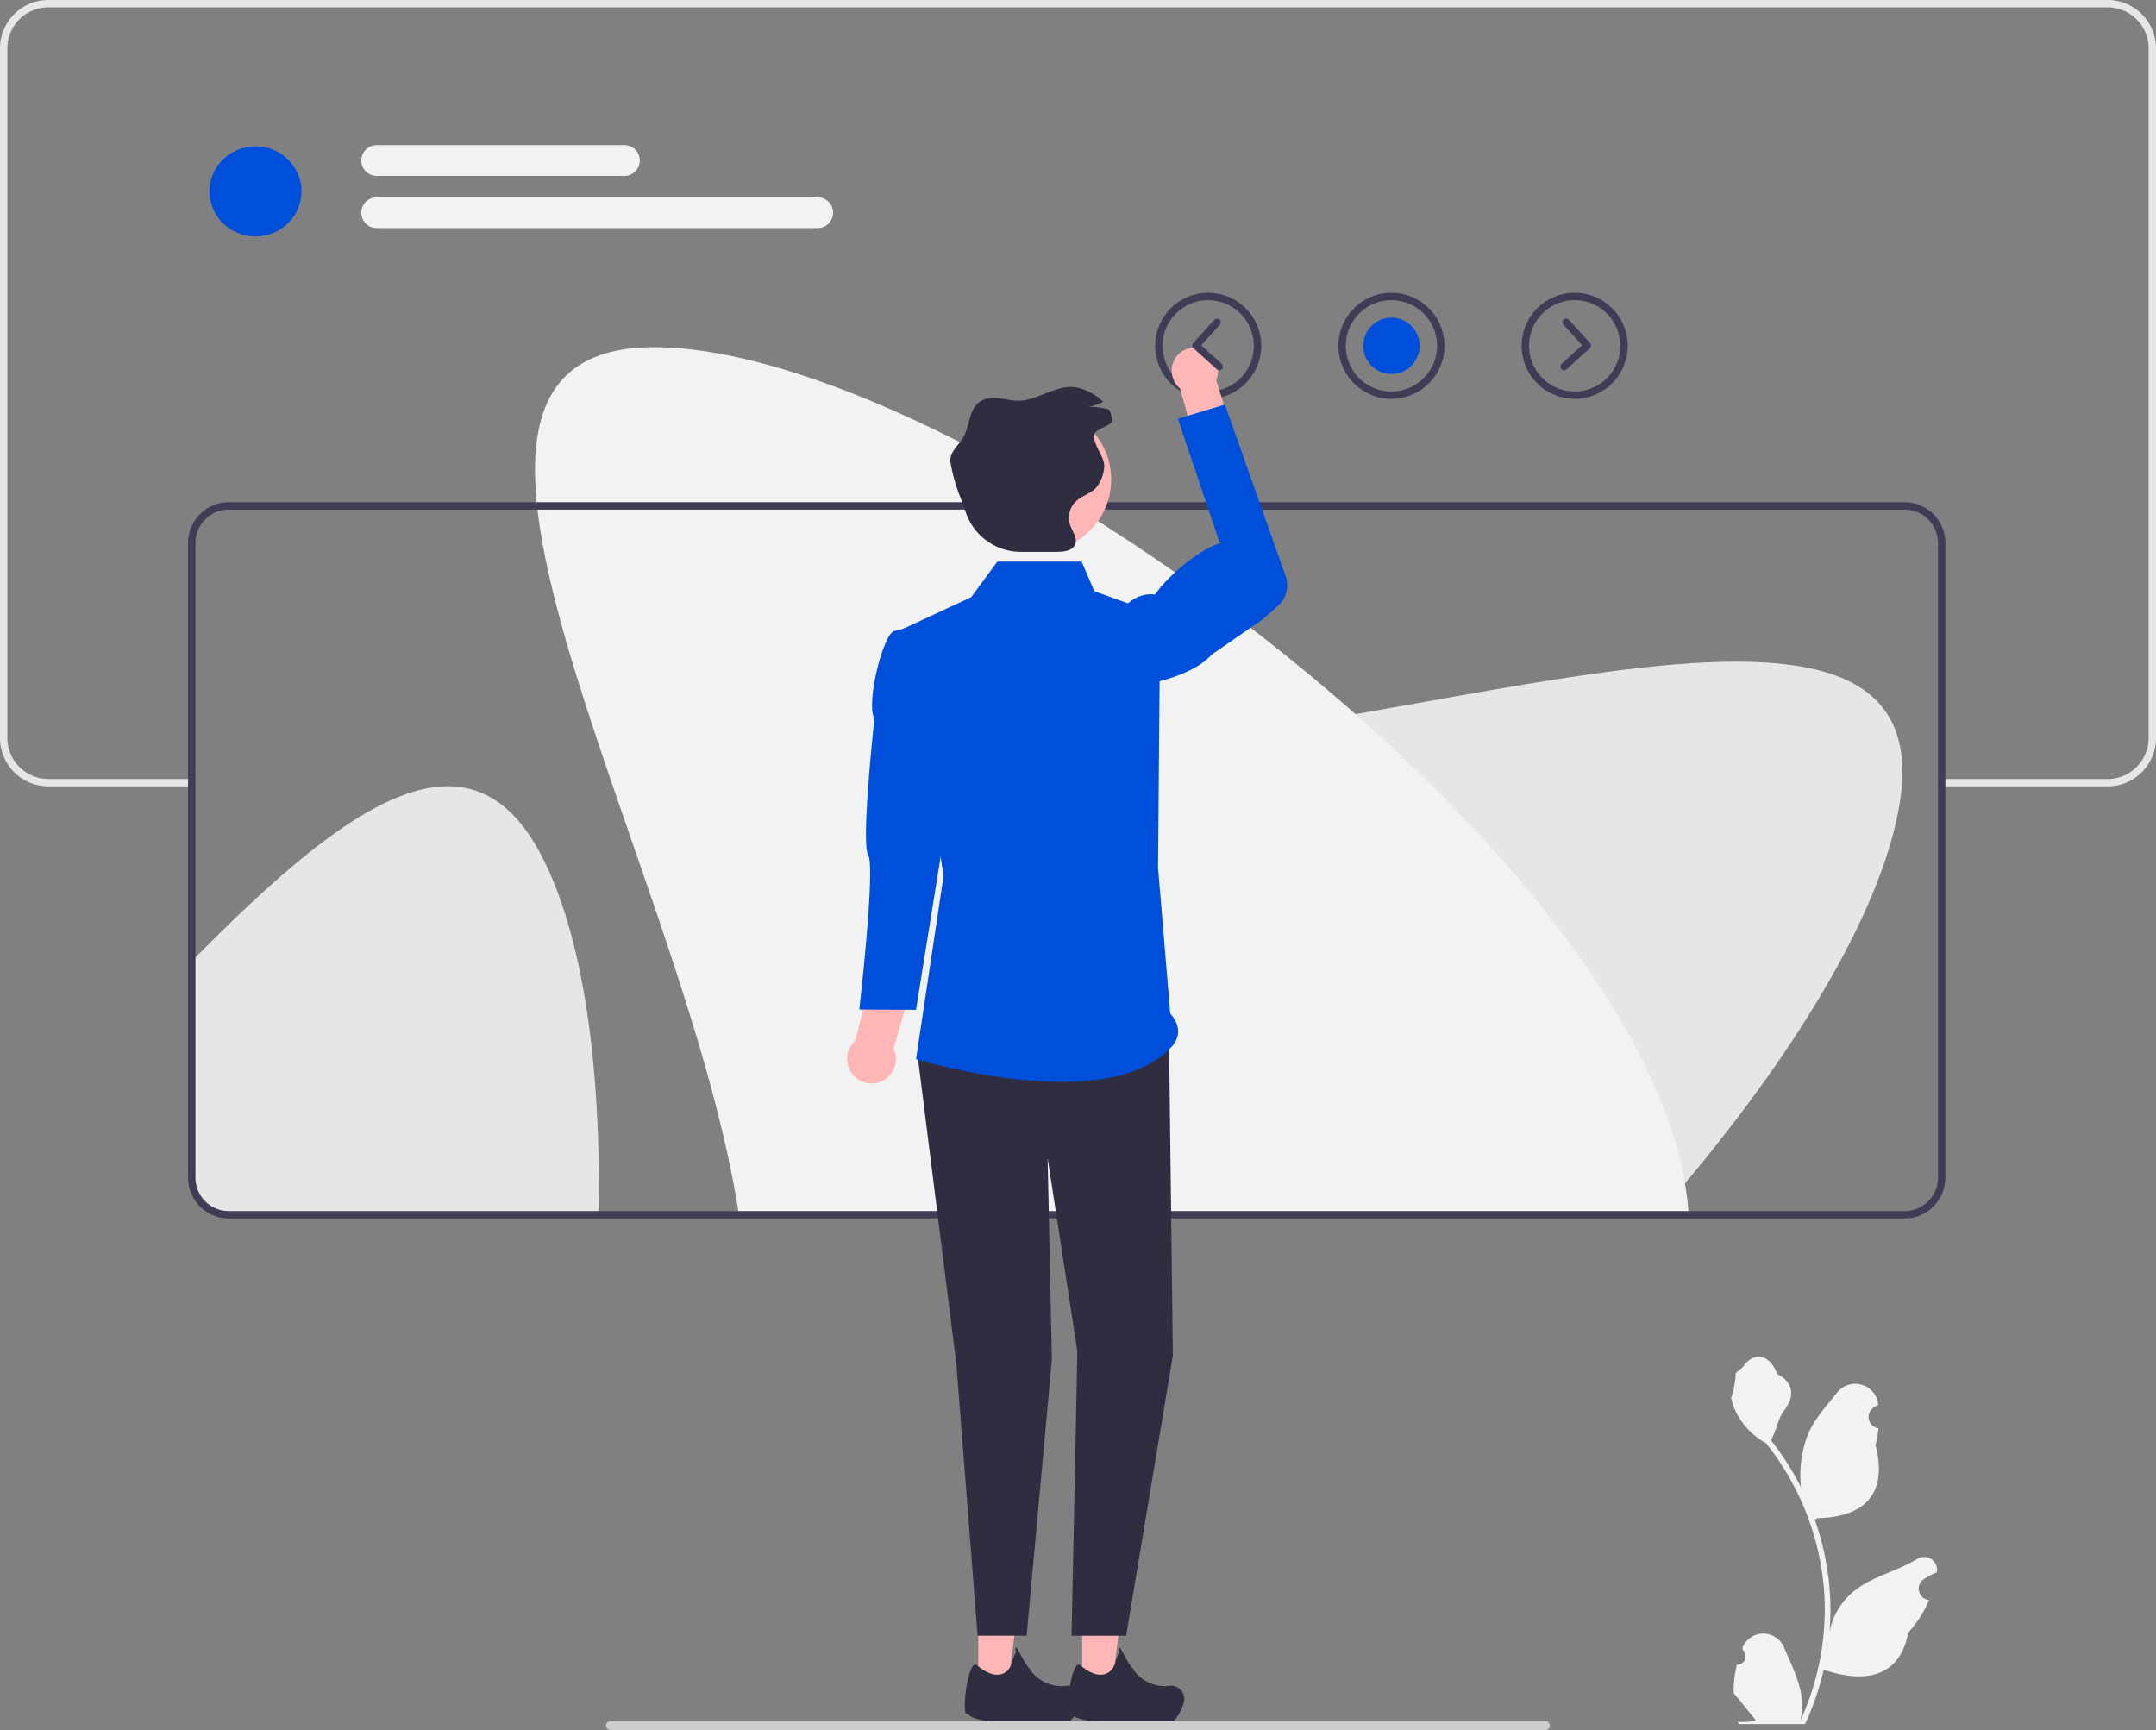
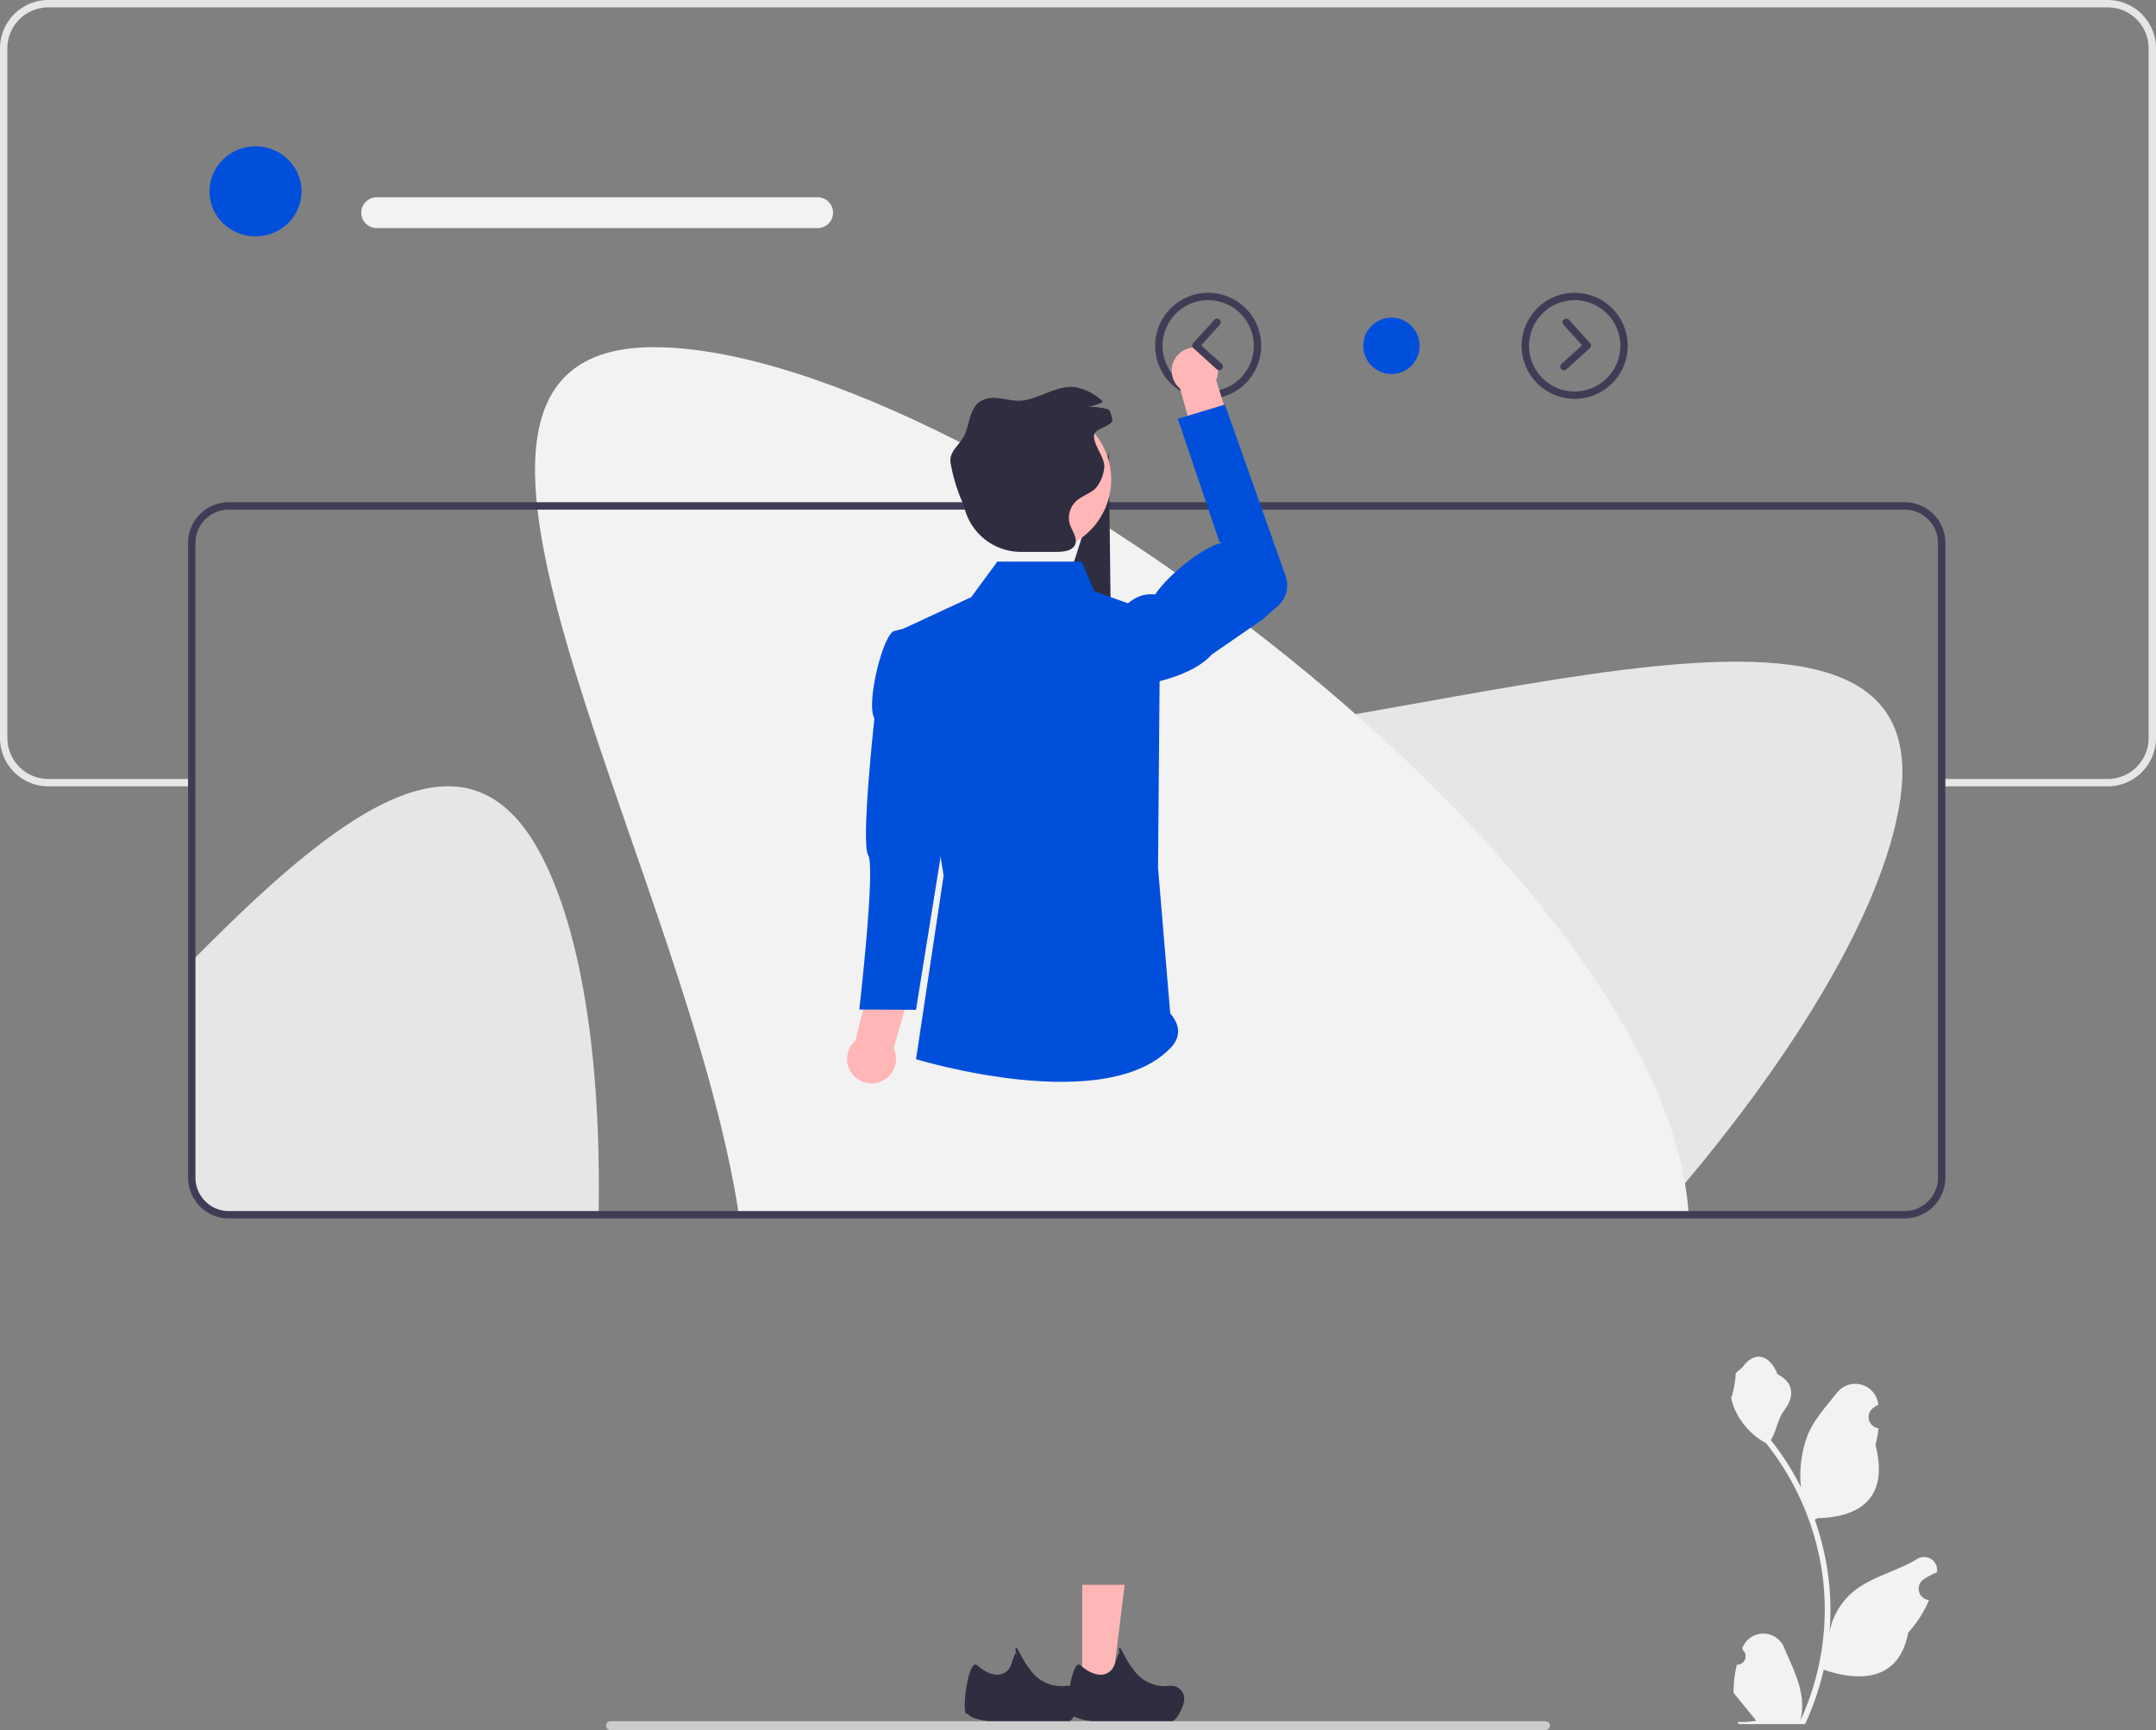
<svg xmlns="http://www.w3.org/2000/svg" id="undraw_slider_re_ch7w" width="526.001" height="422.061" viewBox="0 0 526.001 422.061">
  <rect x="0" y="0" width="526.001" height="422.061" fill="#808080" stroke="none" />
  <path id="Caminho_12731" data-name="Caminho 12731" d="M470.315,442.627a2.044,2.044,0,0,0,1.481-3.543l-.14-.557.056-.134a5.489,5.489,0,0,1,10.125.038c1.656,3.988,3.764,7.984,4.284,12.2a16.236,16.236,0,0,1-.285,5.585,65.105,65.105,0,0,0,5.922-27.039,62.861,62.861,0,0,0-.39-7.01q-.323-2.862-.9-5.684a65.859,65.859,0,0,0-13.06-27.912,17.527,17.527,0,0,1-7.289-7.563,13.367,13.367,0,0,1-1.216-3.653c.355.047,1.338-5.358,1.07-5.689.495-.75,1.38-1.123,1.92-1.856,2.686-3.642,6.387-3.006,8.319,1.943,4.127,2.083,4.167,5.537,1.635,8.86-1.611,2.114-1.832,4.974-3.246,7.237.145.186.3.366.442.553a66.272,66.272,0,0,1,6.918,10.96,27.555,27.555,0,0,1,1.645-12.8c1.575-3.8,4.526-7,7.125-10.281a5.656,5.656,0,0,1,10.073,2.777q.008.072.016.145-.579.327-1.134.693a2.773,2.773,0,0,0,1.118,5.045l.056.009a27.592,27.592,0,0,1-.727,4.125c3.334,12.894-3.864,17.59-14.142,17.8-.227.116-.448.233-.675.343a67.667,67.667,0,0,1,3.642,17.138,64.2,64.2,0,0,1-.047,10.361l.017-.122a16.956,16.956,0,0,1,5.788-9.791c4.454-3.659,10.748-5.007,15.553-7.948a3.182,3.182,0,0,1,4.874,3.1l-.02.128a18.616,18.616,0,0,0-2.088,1.006q-.579.327-1.134.694a2.773,2.773,0,0,0,1.118,5.045l.057.009.116.018a27.606,27.606,0,0,1-5.079,7.952c-2.085,11.256-11.039,12.324-20.617,9.046H491.5a67.632,67.632,0,0,1-4.543,13.264H470.721c-.058-.18-.111-.367-.163-.547a18.447,18.447,0,0,0,4.491-.268c-1.2-1.478-2.408-2.967-3.613-4.445a1.009,1.009,0,0,1-.076-.087c-.611-.756-1.227-1.507-1.838-2.263h0a27.009,27.009,0,0,1,.792-6.881Z" transform="translate(-46.569 -36.497)" fill="#f2f2f2" />
  <path id="Caminho_12732" data-name="Caminho 12732" d="M489.231,213.55c-4.305,27.219-27.345,64.579-59.013,100.607H259.025l17.9-113.162c41.756.18,94.356-12.673,136.832-18.716C460.5,175.64,494.969,177.243,489.231,213.55Z" transform="translate(-25.725 -17.799)" fill="#e6e6e6" />
  <path id="Caminho_12733" data-name="Caminho 12733" d="M151.192,317.509h-90.2a9.049,9.049,0,0,1-9.043-9.043v-52.8c2.009-2.054,4.017-4.062,6-6.026,33.587-33.181,62.219-52.438,79.251-19.86,10.2,19.509,14.645,51.339,14,87.727Z" transform="translate(-5.159 -21.152)" fill="#e6e6e6" />
  <path id="Caminho_12734" data-name="Caminho 12734" d="M514.211,0H11.8A11.808,11.808,0,0,0,0,11.79V180.047A11.8,11.8,0,0,0,11.006,191.81a7.65,7.65,0,0,0,.793.036H47.034v-1.8H11.8a7.667,7.667,0,0,1-.793-.036A10.01,10.01,0,0,1,1.8,180.047V11.79A10,10,0,0,1,11.8,1.8H514.211A9.994,9.994,0,0,1,524.2,11.79V180.047a10,10,0,0,1-9.989,10H473.959v1.8h40.252a11.809,11.809,0,0,0,11.79-11.8V11.79A11.8,11.8,0,0,0,514.211,0Z" fill="#e6e6e6" />
  <g id="Grupo_1602" data-name="Grupo 1602" transform="translate(51.113 35.407)">
    <ellipse id="Elipse_42" data-name="Elipse 42" cx="11.226" cy="10.989" rx="11.226" ry="10.989" transform="translate(0 0.289)" fill="#004fdb" />
-     <path id="Caminho_12735" data-name="Caminho 12735" d="M162.048,46.83H101.625a3.759,3.759,0,0,1,0-7.519h60.423a3.759,3.759,0,1,1,0,7.519Z" transform="translate(-60.832 -39.311)" fill="#f2f2f2" />
    <path id="Caminho_12736" data-name="Caminho 12736" d="M209.2,60.957H101.625a3.759,3.759,0,0,1,0-7.519H209.2a3.759,3.759,0,1,1,0,7.519Z" transform="translate(-60.832 -40.714)" fill="#f2f2f2" />
  </g>
  <path id="Caminho_12737" data-name="Caminho 12737" d="M392.883,105.182a12.937,12.937,0,1,1,12.937-12.937A12.952,12.952,0,0,1,392.883,105.182Zm0-24.073a11.136,11.136,0,1,0,11.135,11.135A11.148,11.148,0,0,0,392.883,81.109Z" transform="translate(-98.119 -7.876)" fill="#3f3d56" />
-   <path id="Caminho_12738" data-name="Caminho 12738" d="M442.518,105.182a12.937,12.937,0,1,1,12.937-12.937A12.952,12.952,0,0,1,442.518,105.182Zm0-24.073a11.136,11.136,0,1,0,11.136,11.135A11.149,11.149,0,0,0,442.518,81.109Z" transform="translate(-103.048 -7.876)" fill="#3f3d56" />
  <circle id="Elipse_43" data-name="Elipse 43" cx="6.878" cy="6.878" r="6.878" transform="translate(332.592 77.491)" fill="#004fdb" />
  <path id="Caminho_12739" data-name="Caminho 12739" d="M492.155,105.182a12.937,12.937,0,1,1,12.937-12.937A12.952,12.952,0,0,1,492.155,105.182Zm0-24.073A11.136,11.136,0,1,0,503.29,92.245,11.148,11.148,0,0,0,492.155,81.109Z" transform="translate(-107.978 -7.876)" fill="#3f3d56" />
  <path id="Caminho_12740" data-name="Caminho 12740" d="M426.389,305.7H194.666c-6.343-41.266-27.258-91.217-39.861-132.228-13.863-45.13-17.665-79.433,19.1-79.433,39.29,0,104.873,34.386,159.369,79.433,49.882,41.218,90.479,91.361,93.117,132.228Z" transform="translate(-14.393 -9.339)" fill="#f2f2f2" />
  <path id="Caminho_12741" data-name="Caminho 12741" d="M469.728,310.768H60.888a9.955,9.955,0,0,1-9.944-9.944V145.979a9.955,9.955,0,0,1,9.944-9.944h408.84a9.955,9.955,0,0,1,9.944,9.944V300.825a9.955,9.955,0,0,1-9.944,9.944ZM60.888,137.836a8.151,8.151,0,0,0-8.142,8.142V300.825a8.152,8.152,0,0,0,8.142,8.142h408.84a8.152,8.152,0,0,0,8.142-8.142V145.979a8.151,8.151,0,0,0-8.142-8.142H60.888Z" transform="translate(-5.06 -13.51)" fill="#3f3d56" />
  <g id="Grupo_1605" data-name="Grupo 1605" transform="translate(206.672 84.783)">
    <path id="Caminho_12742" data-name="Caminho 12742" d="M410.163,456.342h7.019l3.34-27.075H410.161Z" transform="translate(-352.807 -127.415)" fill="#ffb6b6" />
-     <path id="Caminho_12743" data-name="Caminho 12743" d="M381.989,456.342h7.019l3.34-27.075H381.987Z" transform="translate(-350.009 -127.415)" fill="#ffb6b6" />
-     <path id="Caminho_12744" data-name="Caminho 12744" d="M365.516,284.93l9.509,75.677,5.178,66.289h11.969l6.157-67.325-1.036-49.2,7.251,47.128-1.411,69.4h13.31l11.405-68.36-.954-78.3Z" transform="translate(-348.373 -112.614)" fill="#2f2e41" />
+     <path id="Caminho_12744" data-name="Caminho 12744" d="M365.516,284.93h11.969l6.157-67.325-1.036-49.2,7.251,47.128-1.411,69.4h13.31l11.405-68.36-.954-78.3Z" transform="translate(-348.373 -112.614)" fill="#2f2e41" />
    <path id="Caminho_12745" data-name="Caminho 12745" d="M405.2,152.124H384.648l-6.378,8.671L361.7,168.5l9.84,60.212-6.732,44.8s47.127,14.451,62.664-3.372c1.7-2.249,1.9-4.777-.653-7.813l-2.972-35.54.518-61.657-16.054-5.78-3.107-7.225Z" transform="translate(-347.994 -99.891)" fill="#004fdb" />
    <g id="Grupo_1603" data-name="Grupo 1603" transform="translate(0 67.182)">
      <path id="Caminho_12746" data-name="Caminho 12746" d="M348.5,279.961l4.288-17.29,10.219,1.072-5.184,18.119a5.963,5.963,0,1,1-9.323-1.9Z" transform="translate(-346.483 -178.051)" fill="#ffb6b6" />
      <path id="Caminho_12747" data-name="Caminho 12747" d="M365.991,168.734l-7.6,1.951c-2.635.226-7.091,17.589-4.922,21.351,0,0-3.346,30.477-1.515,33.348s-2.167,37.662-2.167,37.662l13.829.073,10.756-66.869-9.62-19.912c-.109-3.359,4.586-7.89,1.237-7.6Z" transform="translate(-346.811 -168.721)" fill="#004fdb" />
    </g>
    <g id="Grupo_1604" data-name="Grupo 1604" transform="translate(60.777)">
      <path id="Caminho_12748" data-name="Caminho 12748" d="M436.441,104.141l4.545,16.289,9.668-1.3-5.418-17.051a5.661,5.661,0,1,0-8.794,2.06Z" transform="translate(-415.99 -94.131)" fill="#ffb6b6" />
      <path id="Caminho_12749" data-name="Caminho 12749" d="M414.219,172.634h0a7.853,7.853,0,0,0,8.837,5.77c6.251-1.007,14.971-3.192,19.045-7.807l12.386-8.548,3.773-3.321a6.744,6.744,0,0,0,1.9-7.314l-14.814-41.835-11.474,3.467,10.112,29.972.586.295c-5.347,1.293-13.8,8.723-16.212,12.61-5.1-.59-8.464,3.214-11.264,8.433A7.863,7.863,0,0,0,414.219,172.634Z" transform="translate(-413.961 -95.665)" fill="#004fdb" />
    </g>
    <circle id="Elipse_44" data-name="Elipse 44" cx="17.62" cy="17.62" r="17.62" transform="translate(29.188 14.587)" fill="#ffb6b6" />
    <path id="Caminho_12750" data-name="Caminho 12750" d="M409.573,116.351c-.531,2.558,2.909,5.809,2.378,8.358a8.975,8.975,0,0,1-2.081,4.846c-1.225,1.2-3.053,1.747-4.4,2.837a5.535,5.535,0,0,0-1.846,5.99c.477,1.378,1.522,2.828,1.432,4.161a2.021,2.021,0,0,1-.306.982c-.811,1.36-2.864,1.522-4.576,1.522h-8.565a14.214,14.214,0,0,1-13.546-10.106c-.279-.892-.567-1.729-.874-2.459a42.2,42.2,0,0,1-2.675-9.088c-.513-2.891,2.27-4.314,3.468-7.043,1.306-3,1.2-6.917,4.4-8.358s6.584.657,10.106.072l.135-.027c4.206-.757,8.737-4.053,12.853-3.053a13.186,13.186,0,0,1,6.242,3.441,12.554,12.554,0,0,1-3.6,1.234,17.234,17.234,0,0,1,5.017.667,6.8,6.8,0,0,1,.82,2.531c.153,1.333-3.711,2.045-4.314,3.306a.778.778,0,0,0-.063.189Z" transform="translate(-349.261 -95.19)" fill="#2f2e41" />
  </g>
  <path id="Caminho_12751" data-name="Caminho 12751" d="M490.6,98.9a.9.9,0,0,1-.6-1.568l5-4.525-4.525-5a.9.9,0,0,1,1.335-1.209l5.129,5.665a.9.9,0,0,1-.063,1.272l-5.665,5.13a.9.9,0,0,1-.6.233Z" transform="translate(-109.019 -8.571)" fill="#3f3d56" />
  <path id="Caminho_12752" data-name="Caminho 12752" d="M396.574,98.9a.9.9,0,0,1-.6-.233L390.3,93.54a.9.9,0,0,1-.063-1.272L395.37,86.6a.9.9,0,1,1,1.335,1.209l-4.525,5,5,4.525a.9.9,0,0,1-.6,1.568Z" transform="translate(-99.118 -8.571)" fill="#3f3d56" />
  <path id="Caminho_12753" data-name="Caminho 12753" d="M434.674,459.015h0c-.066,1.428-1.735,4.977-3.1,5.388-4.116,1.234-23.723.694-24.473-2.056-1.841,1.7-.04-13.726,2.25-11.749,4.684,4.043,7.954,2.185,8.6-1.087l.778-1.977.152.222c.473.693-.7-1.388.135-1.438.1-.006,2.278,4.4,2.983,4.893l.056.09a9.267,9.267,0,0,0,8.909,4.324h0a3.225,3.225,0,0,1,3.716,3.39Z" transform="translate(-145.755 -44.326)" fill="#2f2e41" />
  <path id="Caminho_12754" data-name="Caminho 12754" d="M406.674,459.015h0c-.066,1.428-1.735,4.977-3.1,5.388-4.116,1.234-23.722.694-24.472-2.056-1.841,1.7-.04-13.726,2.25-11.749,4.684,4.043,7.954,2.185,8.6-1.087l.778-1.977.152.222c.473.693-.7-1.388.135-1.438.1-.006,2.278,4.4,2.983,4.893l.056.09a9.268,9.268,0,0,0,8.909,4.324h0a3.225,3.225,0,0,1,3.716,3.39Z" transform="translate(-142.974 -44.326)" fill="#2f2e41" />
  <path id="Caminho_12755" data-name="Caminho 12755" d="M278.149,467.291a1.069,1.069,0,0,0,1.072,1.072H507.356a1.072,1.072,0,1,0,0-2.144H279.221A1.069,1.069,0,0,0,278.149,467.291Z" transform="translate(-130.289 -46.302)" fill="#ccc" />
</svg>